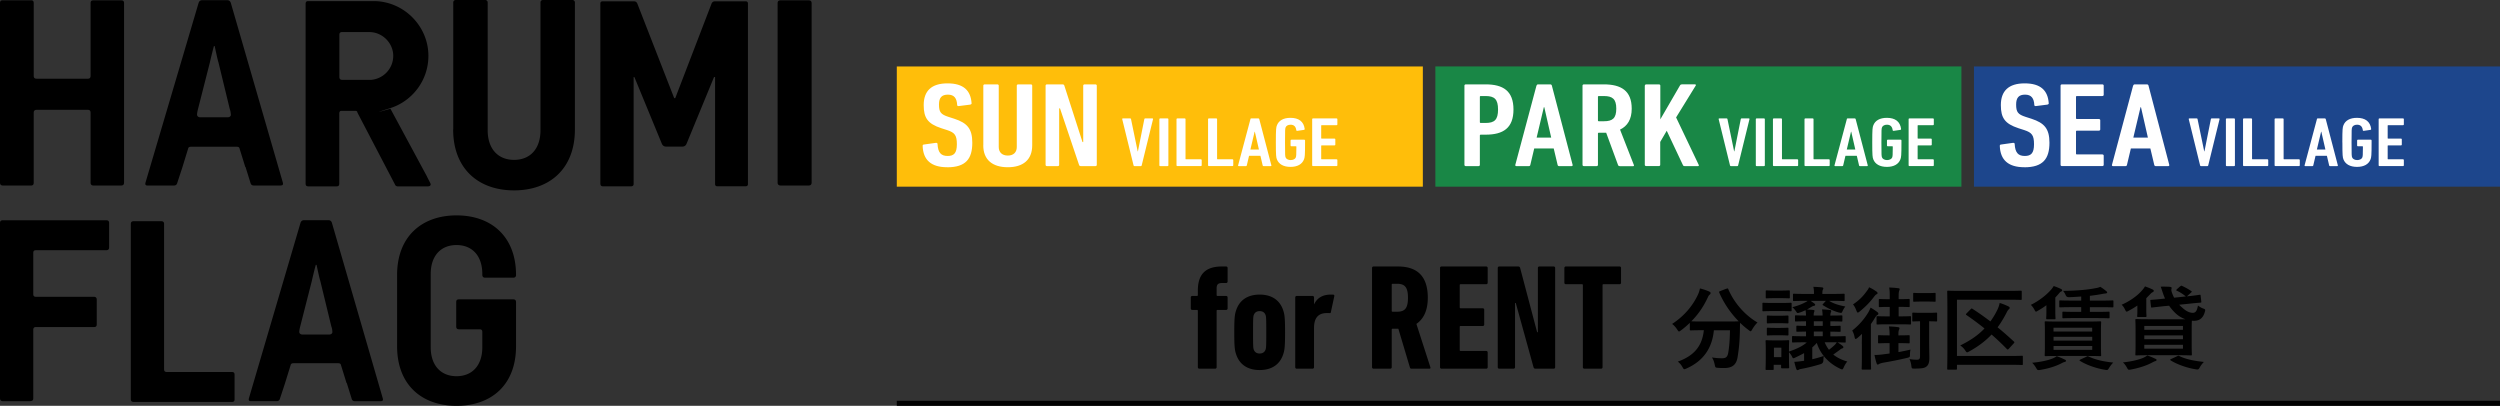
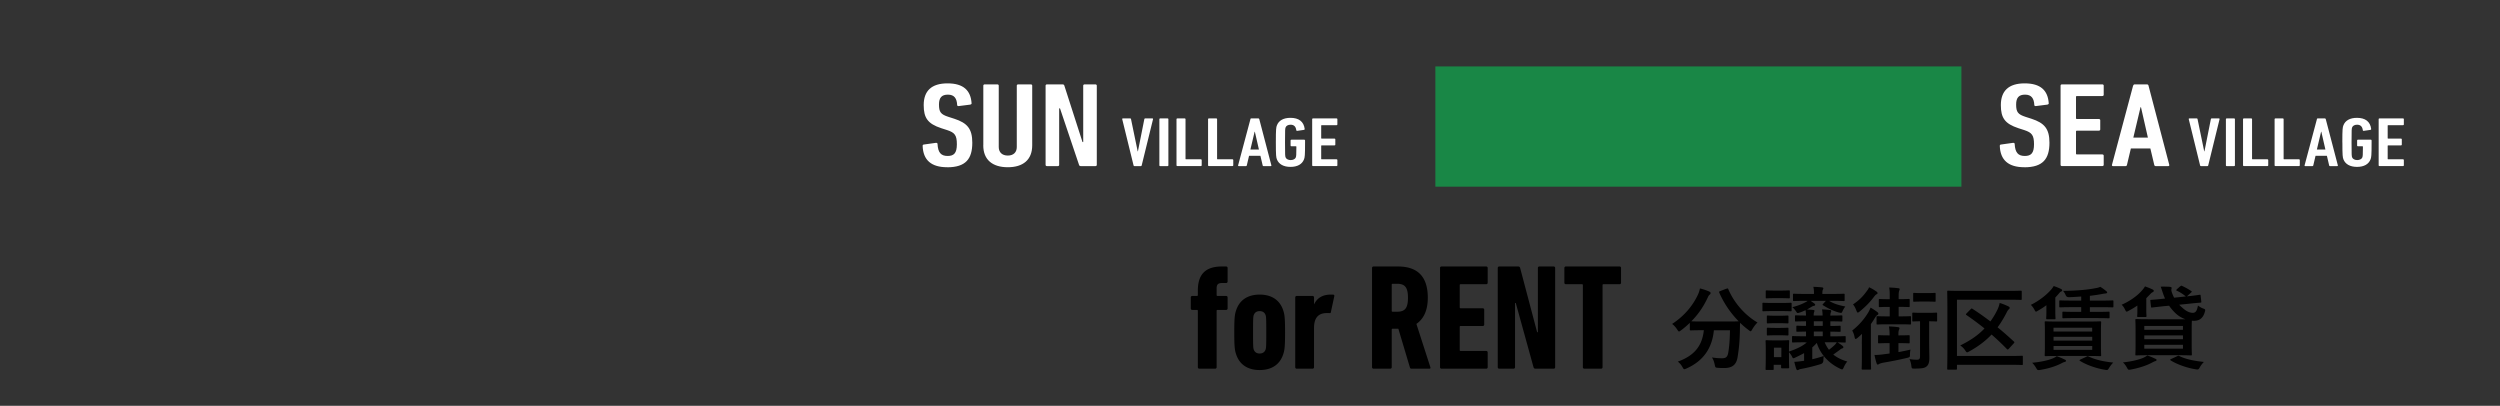
<svg xmlns="http://www.w3.org/2000/svg" id="_レイヤー_2" viewBox="0 0 499 81">
  <rect x="0" y="0" width="499" height="81" fill="#333333" stroke="none" />
  <defs>
    <style>.cls-1,.cls-4{stroke-width:0}.cls-4{fill:#fff}</style>
  </defs>
  <g id="_文字">
-     <path d="M6.19 37.03H.6c-.43 0-.6-.22-.6-.58V.65C0 .22.15.06.6.06h5.59c.38 0 .54.15.54.58v14.49c0 .43.21.58.6.58H17.5c.38 0 .58-.15.58-.58V.65c0-.43.15-.58.6-.58h5.48c.43 0 .6.15.6.58v35.8c0 .38-.17.58-.6.58h-5.48c-.43 0-.6-.22-.6-.58V22.5c0-.43-.21-.58-.58-.58H7.33c-.38 0-.6.17-.6.58v13.95c0 .38-.15.58-.54.58ZM56.02 37.03h-5.33c-.38 0-.6-.15-.71-.58l-.97-3.12h-.05l-1.14-3.66c-.05-.32-.32-.38-.58-.38h-9.09c-.28 0-.54.06-.6.38l-1.18 3.83-.97 2.95c-.11.43-.32.58-.71.58h-5.27c-.38 0-.48-.22-.38-.58L39.64.58c.11-.32.32-.54.71-.54h5.01c.38 0 .6.22.71.54l10.38 35.85c.11.38 0 .58-.38.58l-.03.02Zm-9.95-14.16c0-.26-.06-.75-.21-1.12l-2.26-9.32c-.15-.38-.64-2.75-.75-3.23h-.15c-.15.49-.71 2.8-.8 3.23l-2.36 9.26c-.11.43-.21.91-.21 1.18s.21.54.64.54h5.48c.43 0 .64-.26.64-.54h-.02ZM85.97 36.71c0 .32-.15.49-.6.49h-6.02a.59.59 0 0 1-.54-.43l-7.48-14.32c0-.17-.11-.28-.28-.32h-3.01c-.21.05-.32.22-.32.54v13.95c0 .43-.15.58-.6.58h-5.54c-.43 0-.58-.17-.58-.58V.8c0-.43.15-.58.58-.58h13.18c5.91.11 10.75 5.01 10.75 10.93 0 4.91-3.22 9.04-7.63 10.44-2.94.93-2.92.97.05.11l7.26 13.46c.32.71.75 1.4.75 1.55h.03ZM73.71 6.4h-5.54c-.32.06-.43.22-.43.54v8.4c0 .38.15.6.58.6h5.76c2.47-.22 4.41-2.26 4.41-4.8S76.34 6.4 73.7 6.4h.02ZM90.47 25.84V.48c0-.26.21-.48.48-.48h5.91c.26 0 .48.22.48.48v25.51c0 3.77 2.1 5.92 5.27 5.92s5.27-2.15 5.27-5.92V.48c0-.26.21-.48.48-.48h5.91c.26 0 .48.22.48.48v25.36c0 7.86-5.05 12.16-12.15 12.16s-12.15-4.31-12.15-12.16h.03ZM119.83 36.75V.69c0-.26.15-.43.49-.43h6.13c.38 0 .6.11.75.43l7.37 18.9h.21l7.26-18.9c.15-.32.38-.43.75-.43h6.02c.32 0 .48.17.48.43v36.06c0 .26-.15.43-.48.43h-5.65c-.28 0-.43-.17-.43-.43V15.38h-.21l-5.48 13.3c-.15.37-.43.58-.86.58h-3.22c-.43 0-.71-.22-.86-.58l-5.48-13.3h-.15v21.38c0 .26-.21.43-.48.43h-5.65c-.32 0-.49-.17-.49-.43h-.02ZM161.4 37.03h-5.59c-.38 0-.6-.22-.6-.58V.65c0-.43.21-.58.6-.58h5.59c.38 0 .6.15.6.58v35.8c0 .38-.21.58-.6.58ZM6.05 80.08H.59c-.38 0-.59-.21-.59-.57V44.53c0-.42.21-.57.59-.57h20.6c.38 0 .59.15.59.57v4.84c0 .42-.21.57-.59.57H7.21c-.42 0-.57.15-.57.57v8.16c0 .42.15.57.57.57h11.51c.42 0 .59.21.59.57v4.9c0 .42-.15.57-.59.57H7.21c-.42 0-.57.17-.57.57v13.63c0 .38-.15.57-.59.57v.03ZM46.25 80.23H26.7c-.38 0-.59-.17-.59-.53V44.68c0-.36.21-.53.59-.53h5.46c.38 0 .59.17.59.53v28.98c0 .42.15.59.57.59h12.93c.42 0 .57.15.57.57v4.88c0 .38-.15.53-.57.53ZM76.07 80.08h-5.21c-.38 0-.59-.15-.69-.57l-.95-3.05h-.05l-1.11-3.58c-.05-.32-.32-.38-.57-.38H58.6c-.27 0-.53.06-.59.38l-1.16 3.74-.95 2.88c-.11.42-.32.57-.69.57h-5.15c-.38 0-.47-.21-.38-.57l10.3-35.02c.11-.32.32-.53.69-.53h4.89c.38 0 .59.21.69.53L76.4 79.5c.11.38 0 .57-.38.57h.02Zm-9.73-13.84c0-.26-.06-.74-.21-1.1l-2.21-9.11c-.15-.38-.63-2.69-.74-3.16h-.15c-.15.48-.69 2.73-.78 3.16l-2.31 9.05c-.11.42-.21.89-.21 1.16s.21.53.63.53h5.36c.42 0 .63-.26.63-.53h-.02ZM96.27 54.95v-.26c0-3.68-2.06-5.78-5.15-5.78s-5.15 2.1-5.15 5.78v14.62c0 3.68 2.06 5.78 5.15 5.78s5.15-2.1 5.15-5.78V66.3c0-.42-.15-.57-.57-.57h-4.05c-.42 0-.59-.17-.59-.57v-4.84c0-.42.15-.57.59-.57h10.78c.36 0 .57.15.57.57v8.79C103 76.85 98.06 81 91.13 81s-11.87-4.16-11.87-11.89V54.88c0-7.68 4.94-11.89 11.87-11.89S103 47.2 103 54.88v.06c0 .26-.21.48-.47.48h-5.78c-.26 0-.47-.21-.47-.48h-.02ZM179 80h320v1H179z" class="cls-1" />
    <path d="M286.5 13.26h105v24h-105z" style="fill:#198746;stroke-width:0" />
-     <path d="M292.59 33.16c-.17 0-.29-.1-.29-.24V17.08c0-.14.12-.24.29-.24h3.94c3.48 0 5.56 1.3 5.56 5.02s-2.07 5.02-5.56 5.02h-.98c-.12 0-.17.05-.17.14v5.9c0 .14-.12.24-.29.24h-2.5Zm6.42-11.3c0-2.06-.72-2.69-2.48-2.69h-.98c-.12 0-.17.05-.17.14v5.09c0 .1.06.14.17.14h.98c1.76 0 2.48-.62 2.48-2.69ZM306.69 17.08c.06-.14.14-.24.32-.24h2.42c.17 0 .29.1.32.24l4.15 15.84c.03.14-.06.24-.23.24h-2.45c-.2 0-.29-.1-.32-.24l-.78-3.29h-3.89l-.78 3.29c-.03.14-.11.24-.32.24h-2.45c-.17 0-.26-.1-.23-.24l4.23-15.84Zm2.93 10.39-1.38-6.07h-.09l-1.44 6.07h2.91ZM323.3 33.16c-.17 0-.26-.05-.32-.17l-2.39-6.5h-1.47c-.12 0-.17.05-.17.14v6.29c0 .14-.12.24-.29.24h-2.5c-.17 0-.29-.1-.29-.24V17.08c0-.14.12-.24.29-.24h3.94c3.48 0 5.59 1.27 5.59 4.85 0 2.14-.86 3.48-2.33 4.18l2.76 7.06c.06.12 0 .24-.14.24h-2.68Zm-.69-11.47c0-1.92-.75-2.52-2.48-2.52h-1.01c-.12 0-.17.05-.17.14v4.75c0 .1.06.14.17.14h1.01c1.73 0 2.48-.58 2.48-2.52ZM328.32 17.08c0-.14.12-.24.29-.24h2.5c.17 0 .29.1.29.24v6.74l3.94-6.79c.09-.14.17-.19.37-.19h2.62c.14 0 .23.12.14.24l-3.92 6.36 4.52 9.48c.06.12 0 .24-.14.24h-2.68c-.17 0-.26-.05-.32-.17l-3.25-6.89-1.3 2.23v4.58c0 .14-.12.24-.29.24h-2.5c-.17 0-.29-.1-.29-.24V17.07ZM345.48 33.16c-.1 0-.15-.06-.17-.14l-2.27-9.25c-.02-.08.02-.14.15-.14h1.44c.1 0 .15.04.17.14l1.33 6.43h.05l1.28-6.43c.02-.1.08-.14.18-.14h1.41c.13 0 .17.06.15.14l-2.27 9.25c-.02.08-.07.14-.17.14h-1.29ZM350.46 23.77c0-.08.07-.14.17-.14h1.46c.1 0 .17.06.17.14v9.25c0 .08-.07.14-.17.14h-1.46c-.1 0-.17-.06-.17-.14v-9.25ZM353.88 23.77c0-.08.07-.14.17-.14h1.46c.1 0 .17.06.17.14v7.94c0 .06.03.08.1.08h2.96c.1 0 .17.06.17.14v1.08c0 .08-.07.14-.17.14h-4.69c-.1 0-.17-.06-.17-.14v-9.25ZM360.18 23.77c0-.08.07-.14.17-.14h1.46c.1 0 .17.06.17.14v7.94c0 .06.03.08.1.08h2.96c.1 0 .17.06.17.14v1.08c0 .08-.07.14-.17.14h-4.69c-.1 0-.17-.06-.17-.14v-9.25ZM368.61 23.77c.03-.08.08-.14.18-.14h1.41c.1 0 .17.06.19.14l2.42 9.25c.02.08-.03.14-.13.14h-1.43c-.12 0-.17-.06-.18-.14l-.45-1.92h-2.27l-.45 1.92c-.02.08-.07.14-.18.14h-1.43c-.1 0-.15-.06-.13-.14l2.47-9.25Zm1.71 6.07-.81-3.54h-.05l-.84 3.54h1.7ZM373.7 28.4c0-2.65.05-2.98.22-3.4.37-.94 1.29-1.48 2.7-1.48 1.65 0 2.65.73 2.84 2.23.02.08-.05.15-.13.17l-1.36.2c-.1.01-.17-.03-.19-.11-.08-.74-.47-1.12-1.14-1.12-.49 0-.87.21-.99.53-.1.27-.12.38-.12 3s.02 2.73.12 3c.12.32.54.53 1.01.53s.91-.21 1.02-.53c.08-.24.12-.38.12-2.14 0-.06-.03-.08-.1-.08h-.89c-.1 0-.17-.06-.17-.14v-1.04c0-.08.07-.14.17-.14h2.55c.1 0 .17.06.17.14v.42c0 2.63-.05 2.97-.22 3.39-.37.94-1.29 1.48-2.69 1.48s-2.33-.55-2.7-1.48c-.17-.42-.22-.76-.22-3.4ZM380.96 23.77c0-.08.07-.14.17-.14h4.69c.1 0 .17.06.17.14v1.08c0 .08-.07.14-.17.14h-2.96c-.07 0-.1.03-.1.08v2.51c0 .06.03.08.1.08h2.55c.1 0 .17.06.17.14v1.08c0 .08-.07.14-.17.14h-2.55c-.07 0-.1.03-.1.08v2.61c0 .06.03.08.1.08h2.96c.1 0 .17.06.17.14v1.08c0 .08-.07.14-.17.14h-4.69c-.1 0-.17-.06-.17-.14v-9.25Z" class="cls-4" />
-     <path d="M394 13.26h105v24H394z" style="fill:#1d468c;stroke-width:0" />
    <path d="M404.06 33.38c-3.17 0-4.81-1.42-4.9-4.27 0-.14.06-.24.23-.26l2.42-.34c.2-.02.32.07.32.22.09 1.73.69 2.4 2.02 2.4 1.24 0 1.84-.55 1.84-2.33s-.4-2.33-1.93-2.83l-1.18-.38c-2.71-.89-3.51-2.06-3.51-4.61 0-2.81 1.53-4.34 4.75-4.34s4.64 1.44 4.81 3.98c0 .14-.09.22-.26.26l-2.3.29c-.17.02-.32-.05-.32-.19-.06-1.34-.58-2.09-1.84-2.09s-1.79.62-1.79 1.97c0 1.51.35 1.97 1.9 2.47l1.18.38c2.56.84 3.57 1.99 3.57 4.78 0 3.22-1.3 4.9-5.01 4.9ZM411.29 17.08c0-.14.12-.24.29-.24h8.03c.17 0 .29.1.29.24v1.85c0 .14-.12.24-.29.24h-5.07c-.12 0-.17.05-.17.14v4.3c0 .1.06.14.17.14h4.38c.17 0 .29.1.29.24v1.85c0 .14-.12.24-.29.24h-4.38c-.12 0-.17.05-.17.14v4.46c0 .1.06.14.17.14h5.07c.17 0 .29.1.29.24v1.85c0 .14-.12.24-.29.24h-8.03c-.17 0-.29-.1-.29-.24V17.07ZM425.78 17.08c.06-.14.14-.24.32-.24h2.42c.17 0 .29.1.32.24l4.15 15.84c.03.14-.06.24-.23.24h-2.45c-.2 0-.29-.1-.32-.24l-.78-3.29h-3.89l-.78 3.29c-.03.14-.11.24-.32.24h-2.45c-.17 0-.26-.1-.23-.24l4.23-15.84Zm2.94 10.39-1.38-6.07h-.09l-1.44 6.07h2.91ZM439.31 33.16c-.1 0-.15-.06-.17-.14l-2.27-9.25c-.02-.08.02-.14.15-.14h1.44c.1 0 .15.04.17.14l1.33 6.43h.05l1.28-6.43c.02-.1.08-.14.18-.14h1.41c.13 0 .17.06.15.14l-2.27 9.25c-.02.08-.07.14-.17.14h-1.29ZM444.29 23.77c0-.08.07-.14.17-.14h1.46c.1 0 .17.06.17.14v9.25c0 .08-.07.14-.17.14h-1.46c-.1 0-.17-.06-.17-.14v-9.25ZM447.71 23.77c0-.08.07-.14.17-.14h1.46c.1 0 .17.06.17.14v7.94c0 .06.03.08.1.08h2.96c.1 0 .17.06.17.14v1.08c0 .08-.07.14-.17.14h-4.69c-.1 0-.17-.06-.17-.14v-9.25ZM454.01 23.77c0-.08.07-.14.17-.14h1.46c.1 0 .17.06.17.14v7.94c0 .06.03.08.1.08h2.96c.1 0 .17.06.17.14v1.08c0 .08-.07.14-.17.14h-4.69c-.1 0-.17-.06-.17-.14v-9.25ZM462.44 23.77c.03-.08.08-.14.18-.14h1.41c.1 0 .17.06.19.14l2.42 9.25c.02.08-.03.14-.13.14h-1.43c-.12 0-.17-.06-.18-.14l-.45-1.92h-2.27l-.45 1.92c-.02.08-.07.14-.18.14h-1.43c-.1 0-.15-.06-.13-.14l2.47-9.25Zm1.71 6.07-.81-3.54h-.05l-.84 3.54h1.7ZM467.53 28.4c0-2.65.05-2.98.22-3.4.37-.94 1.29-1.48 2.7-1.48 1.65 0 2.65.73 2.84 2.23.02.08-.05.15-.13.17l-1.36.2c-.1.01-.17-.03-.18-.11-.08-.74-.47-1.12-1.14-1.12-.49 0-.87.21-.99.53-.1.27-.12.38-.12 3s.02 2.73.12 3c.12.32.54.53 1.01.53s.91-.21 1.02-.53c.08-.24.12-.38.12-2.14 0-.06-.03-.08-.1-.08h-.89c-.1 0-.17-.06-.17-.14v-1.04c0-.08.07-.14.17-.14h2.55c.1 0 .17.06.17.14v.42c0 2.63-.05 2.97-.22 3.39-.37.94-1.29 1.48-2.69 1.48s-2.33-.55-2.7-1.48c-.17-.42-.22-.76-.22-3.4ZM474.78 23.77c0-.08.07-.14.17-.14h4.69c.1 0 .17.06.17.14v1.08c0 .08-.07.14-.17.14h-2.96c-.07 0-.1.03-.1.08v2.51c0 .06.03.08.1.08h2.55c.1 0 .17.06.17.14v1.08c0 .08-.07.14-.17.14h-2.55c-.07 0-.1.03-.1.08v2.61c0 .06.03.08.1.08h2.96c.1 0 .17.06.17.14v1.08c0 .08-.07.14-.17.14h-4.69c-.1 0-.17-.06-.17-.14v-9.25Z" class="cls-4" />
-     <path d="M179 13.26h105v24H179z" style="fill:#ffbe0a;stroke-width:0" />
    <path d="M189.06 33.38c-3.17 0-4.81-1.42-4.9-4.27 0-.14.06-.24.23-.26l2.42-.34c.2-.02.32.07.32.22.09 1.73.69 2.4 2.02 2.4 1.24 0 1.84-.55 1.84-2.33s-.4-2.33-1.93-2.83l-1.18-.38c-2.71-.89-3.51-2.06-3.51-4.61 0-2.81 1.53-4.34 4.75-4.34s4.64 1.44 4.81 3.98c0 .14-.09.22-.26.26l-2.3.29c-.17.02-.32-.05-.32-.19-.06-1.34-.58-2.09-1.84-2.09s-1.79.62-1.79 1.97c0 1.51.35 1.97 1.9 2.47l1.18.38c2.56.84 3.57 1.99 3.57 4.78 0 3.22-1.3 4.9-5.01 4.9ZM196.27 29.01V17.08c0-.14.12-.24.29-.24h2.5c.17 0 .29.1.29.24v12.27c0 1.03.66 1.7 1.81 1.7s1.79-.67 1.79-1.7V17.08c0-.14.12-.24.29-.24h2.5c.17 0 .29.1.29.24v11.93c0 2.9-1.84 4.37-4.87 4.37s-4.9-1.46-4.9-4.37ZM208.7 17.08c0-.14.12-.24.29-.24h3.05c.23 0 .35.07.4.24l3.63 11.28h.14V17.08c0-.14.12-.24.29-.24h2.13c.17 0 .29.1.29.24v15.84c0 .14-.12.24-.29.24h-2.85c-.23 0-.35-.07-.4-.24l-3.8-11.28h-.17v11.28c0 .14-.11.24-.29.24h-2.13c-.17 0-.29-.1-.29-.24V17.08ZM226.43 33.16c-.1 0-.15-.06-.17-.14l-2.27-9.25c-.02-.08.02-.14.15-.14h1.44c.1 0 .15.04.17.14l1.33 6.43h.05l1.28-6.43c.02-.1.08-.14.18-.14H230c.13 0 .17.06.15.14l-2.27 9.25c-.02.08-.07.14-.17.14h-1.29ZM231.41 23.77c0-.08.07-.14.17-.14h1.46c.1 0 .17.06.17.14v9.25c0 .08-.07.14-.17.14h-1.46c-.1 0-.17-.06-.17-.14v-9.25ZM234.83 23.77c0-.08.07-.14.17-.14h1.46c.1 0 .17.06.17.14v7.94c0 .06.03.08.1.08h2.96c.1 0 .17.06.17.14v1.08c0 .08-.07.14-.17.14H235c-.1 0-.17-.06-.17-.14v-9.25ZM241.13 23.77c0-.08.07-.14.17-.14h1.46c.1 0 .17.06.17.14v7.94c0 .06.03.08.1.08h2.96c.1 0 .17.06.17.14v1.08c0 .08-.07.14-.17.14h-4.69c-.1 0-.17-.06-.17-.14v-9.25ZM249.57 23.77c.03-.08.08-.14.18-.14h1.41c.1 0 .17.06.19.14l2.42 9.25c.02.08-.03.14-.13.14h-1.43c-.12 0-.17-.06-.18-.14l-.45-1.92h-2.27l-.45 1.92c-.02.08-.07.14-.18.14h-1.43c-.1 0-.15-.06-.13-.14l2.47-9.25Zm1.71 6.07-.81-3.54h-.05l-.84 3.54h1.7ZM254.66 28.4c0-2.65.05-2.98.22-3.4.37-.94 1.29-1.48 2.7-1.48 1.65 0 2.65.73 2.84 2.23.02.08-.05.15-.13.17l-1.36.2c-.1.01-.17-.03-.19-.11-.08-.74-.47-1.12-1.14-1.12-.49 0-.87.21-.99.53-.1.27-.12.38-.12 3s.02 2.73.12 3c.12.32.54.53 1.01.53s.91-.21 1.02-.53c.08-.24.12-.38.12-2.14 0-.06-.03-.08-.1-.08h-.89c-.1 0-.17-.06-.17-.14v-1.04c0-.08.07-.14.17-.14h2.55c.1 0 .17.06.17.14v.42c0 2.63-.05 2.97-.22 3.39-.37.94-1.29 1.48-2.69 1.48s-2.33-.55-2.7-1.48c-.17-.42-.22-.76-.22-3.4ZM261.91 23.77c0-.08.07-.14.17-.14h4.69c.1 0 .17.06.17.14v1.08c0 .08-.07.14-.17.14h-2.96c-.07 0-.1.03-.1.08v2.51c0 .06.03.08.1.08h2.55c.1 0 .17.06.17.14v1.08c0 .08-.07.14-.17.14h-2.55c-.07 0-.1.03-.1.08v2.61c0 .06.03.08.1.08h2.96c.1 0 .17.06.17.14v1.08c0 .08-.07.14-.17.14h-4.69c-.1 0-.17-.06-.17-.14v-9.25Z" class="cls-4" />
    <path d="M344.63 57.64c.23-.11.27-.09.34.09 1.17 2.75 3.38 5.24 5.83 6.64-.32.29-.74.83-1.04 1.35-.16.27-.23.4-.34.4-.09 0-.2-.09-.38-.23-.61-.45-1.19-.94-1.71-1.46-.04.52-.04 1.15-.05 1.78-.05 1.93-.18 3.37-.45 5.04-.23 1.42-.92 2.21-2.68 2.21-.45 0-.79 0-1.22-.04-.56-.04-.54-.04-.67-.63-.13-.61-.31-1.1-.56-1.44.9.13 1.42.16 2.05.16.76 0 1.06-.29 1.21-1.12.18-1.04.31-2.43.34-4.47h-3.21c-.34 3.6-2.14 6.16-5.47 7.63-.2.09-.32.14-.43.14-.14 0-.2-.13-.38-.43a3.38 3.38 0 0 0-.92-1.08c3.28-1.19 4.86-3.1 5.2-6.27h-.22c-1.69 0-2.27.04-2.38.04-.18 0-.2-.02-.2-.2v-1.31c-.56.54-1.13 1.03-1.75 1.49-.2.14-.31.23-.4.23-.13 0-.2-.13-.38-.4-.29-.45-.7-.9-1.01-1.1 2.43-1.57 4.18-3.69 5.2-5.94.16-.36.27-.7.36-1.15.65.16 1.39.41 1.87.63.2.09.25.18.25.31 0 .11-.05.18-.14.27-.18.14-.29.31-.41.58-.9 1.94-2 3.48-3.29 4.77.25.02.88.04 2.27.04h4.84c1.57 0 2.16-.02 2.34-.04a19.049 19.049 0 0 1-3.87-5.71c-.07-.2-.04-.22.16-.31l1.28-.5ZM355.48 60.47c1.37 0 1.82-.04 1.93-.04.18 0 .2.02.2.2v1.28c0 .2-.02.22-.2.22-.11 0-.56-.04-1.93-.04h-1.57c-1.39 0-1.82.04-1.93.04-.18 0-.2-.02-.2-.22v-1.28c0-.18.02-.2.2-.2.11 0 .54.04 1.93.04h1.57Zm-.07-2.47c1.15 0 1.51-.04 1.62-.04.2 0 .22.02.22.2v1.19c0 .18-.02.2-.22.2-.11 0-.47-.04-1.62-.04h-1.13c-1.17 0-1.53.04-1.64.04-.18 0-.2-.02-.2-.2v-1.19c0-.18.02-.2.2-.2.11 0 .47.04 1.64.04h1.13Zm4.93 10.32c-1.73 0-2.34.04-2.45.04-.18 0-.2-.02-.2-.18v-.9c0-.18.02-.2.2-.2.11 0 .72.04 2.45.04h.14v-.94c-1.19.02-1.64.04-1.73.04-.18 0-.2-.02-.2-.2v-.81c0-.18.02-.2.2-.2.09 0 .54.04 1.73.04v-.92c-1.39.02-1.91.04-2 .04-.18 0-.2-.02-.2-.2v-.83c0-.18.02-.2.2-.2.09 0 .61.04 2 .04a9.16 9.16 0 0 0-.09-1.06c-.32.14-.7.31-1.12.45-.22.07-.34.11-.43.11-.14 0-.2-.09-.34-.32-.22-.32-.52-.67-.76-.85 1.21-.29 2.16-.72 2.74-1.04.11-.05.22-.13.32-.22h-.31c-1.71 0-2.3.04-2.41.04-.18 0-.2-.02-.2-.2v-1.06c0-.18.02-.2.2-.2.11 0 .7.04 2.41.04h1.58c0-.63-.02-1.01-.13-1.42.61.02 1.13.05 1.73.11.16.02.27.09.27.18 0 .11-.05.18-.11.32s-.09.38-.09.81h1.84c1.71 0 2.3-.04 2.41-.04.18 0 .2.02.2.2v1.06c0 .18-.02.2-.2.2-.11 0-.7-.04-2.41-.04h-.49c.9.56 1.84.85 3.24 1.13-.13.14-.4.56-.58.97-.16.36-.18.34-.74.22-1.13-.31-2.16-.83-3.1-1.42-.09-.05-.13-.09-.13-.13s.04-.09.13-.18l.54-.59h-3.04l.72.52c.14.11.18.18.18.25 0 .09-.07.2-.2.22-.16.02-.32.07-.56.22-.27.18-.56.34-.88.52.45.02.9.05 1.28.09.14.02.22.07.22.16 0 .11-.04.18-.07.27-.05.13-.09.31-.09.68h1.78c0-.49-.04-.79-.11-1.22.58.02 1.13.05 1.62.13.14.02.22.07.22.18s-.04.16-.07.25c-.05.11-.11.29-.11.67 1.67 0 2.09-.04 2.2-.04.18 0 .2.02.2.2v.83c0 .18-.02.2-.2.2-.11 0-.52-.04-2.2-.04v.92c1.26 0 1.75-.04 1.85-.04.18 0 .2.02.2.2v.81c0 .18-.02.2-.2.2-.11 0-.59-.02-1.85-.04v.94h.43c1.73 0 2.34-.04 2.45-.04.16 0 .18.02.18.2v.9c0 .16-.02.18-.18.18-.09 0-.49-.02-1.46-.04.4.23.74.49 1.04.72.09.07.14.16.14.25 0 .11-.07.2-.2.23-.14.04-.27.09-.54.32l-1.28.92c.74.59 1.66 1.06 2.81 1.39-.25.25-.5.68-.7 1.12-.14.32-.22.45-.34.45-.09 0-.22-.05-.41-.14-2.47-1.17-3.98-3.06-4.65-5.15-.29.34-.59.63-.9.9v2.36c.79-.18 1.57-.4 2.29-.65-.04.27-.07.63-.07.9q-.02.58-.58.74c-1.35.41-2.65.72-3.71.92-.29.05-.47.09-.58.16-.09.05-.2.11-.31.11s-.18-.11-.25-.29c-.14-.43-.25-.86-.38-1.37.52-.02 1.13-.09 1.58-.16l.38-.05v-1.53c-.58.32-1.21.63-1.87.94-.29.13-.36.13-.5-.16-.14-.31-.38-.65-.65-.95v.41c0 2.09.04 2.48.04 2.59 0 .18-.02.2-.2.2h-1.21c-.18 0-.2-.02-.2-.2v-.5h-1.48v.83c0 .18-.02.2-.18.2h-1.22c-.2 0-.22-.02-.22-.2 0-.11.04-.52.04-2.7v-1.15c0-1.13-.04-1.57-.04-1.69 0-.18.02-.2.22-.2.11 0 .49.04 1.64.04h.99c1.15 0 1.53-.04 1.66-.04.18 0 .2.02.2.2 0 .11-.04.54-.04 1.39v.68c1.67-.58 2.65-1.06 3.57-1.82h-.34Zm-5.09-5.3c1.08 0 1.4-.04 1.51-.04.2 0 .22.02.22.2v1.17c0 .18-.02.2-.22.2-.11 0-.43-.04-1.51-.04h-.86c-1.1 0-1.42.04-1.53.04-.18 0-.2-.02-.2-.2v-1.17c0-.18.02-.2.2-.2.11 0 .43.04 1.53.04h.86Zm0 2.43c1.08 0 1.4-.04 1.51-.04.2 0 .22.02.22.2v1.15c0 .18-.02.2-.22.2-.11 0-.43-.04-1.51-.04h-.86c-1.1 0-1.42.04-1.53.04-.18 0-.2-.02-.2-.2v-1.15c0-.18.02-.2.2-.2.11 0 .43.04 1.53.04h.86Zm-1.17 3.95v1.89h1.48V69.4h-1.48Zm9.74-4.36v-.92h-1.78v.92h1.78Zm0 2.07v-.94h-1.78v.94h1.78Zm.39 1.21c.23.56.52 1.06.85 1.49.41-.29.76-.59 1.13-.94.18-.18.31-.34.43-.56h-2.41ZM371.62 68.73c0-.58.02-1.4.04-2.09-.29.27-.58.54-.88.79-.18.14-.31.23-.38.23-.11 0-.18-.13-.23-.4-.09-.49-.27-.94-.47-1.28 1.42-1.13 2.43-2.32 3.22-3.64.16-.27.31-.59.45-.94.45.25.9.56 1.3.85.18.14.25.22.25.36 0 .13-.04.18-.2.27-.16.09-.31.29-.5.59-.22.38-.49.79-.79 1.21v6.68c0 1.44.04 2.12.04 2.21 0 .18-.02.2-.2.2h-1.48c-.18 0-.2-.02-.2-.2 0-.11.04-.77.04-2.21v-2.65Zm2.89-10.57c.16.13.25.22.25.34 0 .11-.05.18-.18.23-.18.07-.34.27-.54.52-.77 1.04-1.64 1.93-2.84 2.92-.18.14-.29.22-.38.22-.11 0-.18-.13-.29-.41-.2-.54-.43-.94-.67-1.22 1.21-.81 1.96-1.57 2.7-2.59.25-.32.42-.58.5-.83.54.23.97.5 1.44.83Zm4.42 10.34v1.78c.77-.14 1.58-.31 2.41-.5-.07.29-.11.61-.11.95 0 .54-.02.56-.56.7-1.69.4-3.12.68-4.7.95-.4.07-.74.18-.86.25-.11.07-.22.14-.34.14-.07 0-.14-.09-.2-.25-.14-.43-.31-1.08-.42-1.67.59 0 1.08-.04 1.62-.11l1.39-.18v-2.07h-.25c-1.33 0-1.75.04-1.85.04-.18 0-.2-.02-.2-.22V67.1c0-.18.02-.2.2-.2.11 0 .52.04 1.85.04h.25v-.14c0-.52-.02-1.04-.13-1.64.67.02 1.19.05 1.8.14.2.02.31.09.31.2 0 .14-.05.22-.11.36-.07.16-.11.41-.11.76v.32h.2c1.33 0 1.75-.04 1.85-.04.18 0 .2.02.2.2v1.21c0 .2-.02.22-.2.22-.11 0-.52-.04-1.85-.04h-.2Zm.04-7.24v1.89h.31c1.42 0 1.85-.04 1.96-.04.18 0 .2.02.2.2v1.28c0 .16-.02.18-.2.18-.11 0-.54-.04-1.96-.04h-2.54c-1.4 0-1.85.04-1.98.04-.18 0-.2-.02-.2-.18v-1.28c0-.18.02-.2.2-.2.13 0 .59.04 2 .04h.43v-1.89h-.18c-1.3 0-1.69.04-1.8.04-.18 0-.2-.02-.2-.2v-1.22c0-.18.02-.2.2-.2.11 0 .5.04 1.8.04h.18v-.58c0-.65 0-1.17-.11-1.75.65.02 1.17.05 1.8.14.18 0 .29.07.29.18 0 .14-.05.23-.11.36-.05.18-.09.45-.09.94v.7h.18c1.31 0 1.71-.04 1.82-.04.18 0 .2.02.2.2v1.22c0 .18-.02.2-.2.2-.11 0-.5-.04-1.82-.04h-.18Zm6.09 6.63c0 1.91.04 2.79.04 3.53 0 .81-.13 1.4-.59 1.75-.4.31-.94.4-2.36.4-.56 0-.58 0-.65-.59-.05-.45-.2-.95-.36-1.31.63.11 1.03.13 1.49.13s.61-.16.61-.72v-6.95c-.94 0-1.24.04-1.33.04-.2 0-.22-.02-.22-.22V62.6c0-.18.02-.2.22-.2.11 0 .43.04 1.53.04h1.48c1.12 0 1.42-.04 1.53-.04.18 0 .2.02.2.2v1.35c0 .2-.02.22-.2.22-.11 0-.41-.04-1.39-.04v3.78Zm-.29-9.39c1.01 0 1.3-.04 1.4-.04.16 0 .18.02.18.2v1.37c0 .18-.02.2-.18.2-.11 0-.4-.04-1.4-.04h-1.3c-1.01 0-1.3.04-1.4.04-.18 0-.2-.02-.2-.2v-1.37c0-.18.02-.2.2-.2.11 0 .4.04 1.4.04h1.3ZM390.61 71.05h10.48c1.75 0 2.36-.04 2.47-.04.18 0 .2.02.2.2v1.44c0 .18-.02.2-.2.2-.11 0-.72-.04-2.47-.04h-10.48v.77c0 .18-.02.2-.22.2h-1.53c-.18 0-.2-.02-.2-.2 0-.11.04-1.33.04-3.78v-7.78c0-2.47-.04-3.67-.04-3.78 0-.2.02-.22.2-.22.11 0 .72.04 2.41.04h9.69c1.67 0 2.25-.04 2.36-.04.2 0 .22.02.22.22v1.42c0 .18-.02.2-.22.2-.11 0-.68-.04-2.36-.04h-10.35v11.22Zm2.75-9.34c.16-.16.18-.18.34-.07 1.19.76 2.38 1.6 3.58 2.52.49-.67.94-1.4 1.35-2.23.25-.5.43-1.03.5-1.46.61.18 1.15.4 1.73.68.18.09.27.16.27.31 0 .13-.09.22-.22.32-.16.16-.29.41-.5.83-.54 1.01-1.08 1.91-1.69 2.72 1.08.88 2.14 1.82 3.22 2.81.09.07.13.13.13.18s-.04.13-.14.23l-.99 1.08c-.07.09-.14.13-.2.13s-.11-.02-.16-.09c-1.01-1.04-2.03-2-3.06-2.9-1.21 1.28-2.63 2.36-4.45 3.37-.22.11-.32.18-.43.18-.13 0-.22-.13-.4-.4-.25-.38-.58-.7-.97-.97 2.02-.99 3.57-2.05 4.84-3.39a60.25 60.25 0 0 0-3.58-2.66c-.09-.05-.13-.11-.13-.14 0-.05.05-.13.14-.22l.81-.83ZM408.46 60.92c-.5.38-1.06.74-1.66 1.08-.22.13-.32.2-.41.2-.13 0-.18-.13-.34-.43-.2-.36-.47-.72-.7-.92 1.49-.72 3.04-1.87 4.07-3.06.13-.14.31-.38.5-.7.63.22 1.01.38 1.44.58.14.07.25.16.25.29 0 .14-.13.2-.29.27-.11.05-.25.22-.49.5-.18.22-.38.43-.59.65v2.83c0 .85.04 1.19.04 1.3 0 .2-.02.22-.2.22h-1.44c-.2 0-.22-.02-.22-.22 0-.11.04-.45.04-1.15v-1.42Zm3.66 10.84c.18.07.25.16.25.27s-.11.18-.27.22c-.2.04-.43.16-.74.32-1.1.56-2.56 1.01-4.11 1.26-.16.04-.29.04-.38.04-.2 0-.25-.09-.43-.38-.25-.43-.54-.83-.83-1.08 1.66-.16 3.08-.45 4.07-.85.27-.11.54-.25.85-.47a16 16 0 0 1 1.58.67Zm4.59-7.58c1.75 0 2.38-.04 2.48-.04.18 0 .2.02.2.2 0 .11-.04.59-.04 1.76v3.03c0 1.15.04 1.66.04 1.76 0 .18-.02.2-.2.2-.11 0-.74-.04-2.48-.04h-5.89c-1.76 0-2.38.04-2.5.04-.18 0-.2-.02-.2-.2 0-.13.04-.61.04-1.76V66.1c0-1.17-.04-1.66-.04-1.76 0-.18.02-.2.2-.2.13 0 .74.04 2.5.04h5.89Zm-6.83 1.99h7.72v-.76h-7.72v.76Zm7.73 1.82v-.76h-7.72v.76h7.72Zm0 1.07h-7.72v.77h7.72v-.77Zm-3.42-5.57c-1.67 0-2.23.04-2.34.04-.18 0-.2-.02-.2-.22v-.9c0-.18.02-.2.2-.2.11 0 .67.04 2.34.04h1.22v-.94h-1.73c-1.73 0-2.34.04-2.45.04-.18 0-.2-.02-.2-.2v-.99c0-.18.02-.2.2-.2.11 0 .72.04 2.45.04h1.73v-.81c-.81.05-1.62.11-2.41.13q-.5.02-.67-.36c-.14-.36-.4-.74-.54-.9 2.7-.02 5.01-.23 6.48-.54.45-.07.67-.14.95-.27.49.31.83.56 1.21.88.11.09.16.14.16.25 0 .09-.09.18-.34.2-.2.02-.43.05-.72.11-.7.14-1.53.25-2.39.36V60h2.07c1.75 0 2.34-.04 2.43-.04.18 0 .2.02.2.2v.99c0 .18-.02.2-.2.2-.09 0-.68-.04-2.43-.04h-2.07v.94h1.39c1.66 0 2.23-.04 2.34-.04.18 0 .2.02.2.2v.9c0 .2-.02.22-.2.22-.11 0-.68-.04-2.34-.04h-4.34Zm2.28 7.69c.22-.11.25-.11.43-.02 1.22.61 2.9 1.01 4.9 1.21-.29.29-.59.67-.86 1.12-.18.29-.25.36-.43.36-.09 0-.22-.02-.41-.05-1.6-.25-3.62-.94-4.92-1.76-.16-.11-.16-.18.09-.29l1.21-.56ZM426.61 60.99c-.52.36-1.08.7-1.71 1.03-.2.11-.32.18-.41.18-.13 0-.2-.13-.34-.43-.2-.41-.41-.7-.67-.95 1.6-.68 3.21-1.82 4.12-2.92.18-.2.38-.45.54-.74.54.2 1.03.38 1.46.59.16.07.29.16.29.29 0 .16-.11.23-.27.31-.13.05-.29.2-.54.47l-.68.7v2.38c0 .77.04 1.06.04 1.17 0 .18-.02.2-.22.2h-1.44c-.18 0-.2-.02-.2-.2 0-.13.04-.31.04-.92V61Zm3.59 10.62c.18.05.25.14.25.25s-.09.18-.25.22c-.2.05-.43.18-.74.34-1.1.58-2.54 1.04-4.09 1.33-.18.04-.32.05-.4.05-.18 0-.25-.09-.41-.38-.23-.43-.52-.83-.83-1.08 1.64-.18 3.04-.5 4.03-.9.27-.13.54-.27.85-.49.68.23 1.08.41 1.58.65Zm5-14.46c.18-.18.23-.14.41-.05.5.23 1.12.56 1.73.97.09.05.13.09.13.14s-.04.11-.13.18l-.83.76c1.46-.14 2.36-.29 2.54-.31.18-.02.18 0 .2.2l.13 1.15c.02.18 0 .2-.2.22-.18.02-.81.05-2.41.23l-1.8.18c.16.18.34.36.54.52.83.79 1.53 1.1 2.21 1.1.52-.02.81-.4.99-1.46.31.23.61.43.95.56.54.2.58.22.41.76-.38 1.35-1.21 1.71-2.07 1.73-.16 0-.34 0-.5-.02-.02.22-.04.74-.04 1.67v3.26c0 1.17.04 1.69.04 1.8 0 .18-.02.2-.2.2-.13 0-.74-.04-2.5-.04h-5.89c-1.75 0-2.36.04-2.49.04-.18 0-.2-.02-.2-.2 0-.13.04-.63.04-1.8v-3.26c0-1.17-.04-1.69-.04-1.8 0-.18.02-.2.2-.2.13 0 .74.04 2.49.04h7.29c-.7-.25-1.39-.65-1.95-1.19-.52-.49-.94-.99-1.3-1.51l-1.01.09-2.38.27c-.18.02-.2 0-.22-.18l-.13-1.15c-.02-.18 0-.18.18-.2.22-.02.79-.04 2.39-.22l.36-.04c-.18-.38-.32-.79-.47-1.22-.13-.4-.25-.79-.4-1.15.67-.02 1.22 0 1.69.02.34.02.5.09.5.22 0 .11-.04.2-.05.29-.04.14.02.41.13.72.11.32.25.63.41.95l2.36-.25s-.07-.04-.11-.07c-.5-.41-1.12-.81-1.69-1.06-.16-.07-.2-.11 0-.31l.65-.58Zm-7.2 7.91v.77h7.72v-.77H428Zm7.72 2.65v-.76H428v.76h7.72Zm0 1.11H428v.77h7.72v-.77Zm-1.15 2.27c.22-.11.25-.11.43-.02 1.24.61 2.9.97 4.9 1.17-.29.29-.59.65-.86 1.15-.14.27-.25.36-.43.36-.09 0-.23-.02-.41-.05-1.6-.25-3.62-.94-4.92-1.76-.16-.11-.16-.18.09-.29l1.21-.56ZM239.39 73.59c-.18 0-.3-.12-.3-.3V62.04c0-.12-.06-.18-.18-.18h-.93c-.18 0-.3-.12-.3-.3v-2.19c0-.18.12-.3.3-.3h.93c.12 0 .18-.06.18-.18v-.9c0-3.12 1.41-4.8 4.8-4.8h.84c.18 0 .3.12.3.3v2.7c0 .18-.12.3-.3.3h-.78c-.84 0-1.11.3-1.11 1.08v1.32c0 .12.06.18.18.18h1.71c.18 0 .3.12.3.3v2.19c0 .18-.12.3-.3.3h-1.71c-.12 0-.18.06-.18.18v11.25c0 .18-.12.3-.3.3h-3.15ZM246.72 70.68c-.27-.78-.36-1.59-.36-4.35s.09-3.57.36-4.35c.66-2.07 2.31-3.18 4.71-3.18s4.05 1.11 4.71 3.18c.27.78.36 1.59.36 4.35s-.09 3.57-.36 4.35c-.66 2.07-2.31 3.18-4.71 3.18s-4.05-1.11-4.71-3.18Zm5.91-.96c.09-.33.12-.63.12-3.39s-.03-3.06-.12-3.39c-.18-.54-.57-.84-1.2-.84s-1.02.3-1.2.84c-.09.33-.12.63-.12 3.39s.03 3.06.12 3.39c.18.54.57.84 1.2.84s1.02-.3 1.2-.84ZM258.83 73.59c-.18 0-.3-.12-.3-.3V59.37c0-.18.12-.3.3-.3h3.15c.18 0 .3.12.3.3v1.35h.03c.57-1.2 1.62-1.92 3.33-1.92h.45c.18.03.27.12.24.3l-.69 3.21c-.03.18-.12.21-.3.18h-.51c-1.62 0-2.55.87-2.55 2.97v7.83c0 .18-.12.3-.3.3h-3.15ZM281.75 73.59c-.18 0-.27-.06-.33-.24l-2.31-7.74h-1.14c-.12 0-.18.06-.18.18v7.5c0 .18-.12.3-.3.3h-3.33c-.18 0-.3-.12-.3-.3v-19.8c0-.18.12-.3.3-.3h4.86c3.63 0 5.97 1.71 5.97 6.24 0 2.58-.87 4.26-2.28 5.22l2.79 8.64c.06.15 0 .3-.15.3h-3.6Zm-.72-14.16c0-2.13-.66-2.79-2.19-2.79h-.87c-.12 0-.18.06-.18.18v5.22c0 .12.06.18.18.18h.87c1.53 0 2.19-.63 2.19-2.79ZM287.43 53.49c0-.18.12-.3.3-.3h8.91c.18 0 .3.12.3.3v2.94c0 .18-.12.3-.3.3h-5.1c-.12 0-.18.06-.18.18v4.44c0 .12.06.18.18.18h4.41c.18 0 .3.12.3.3v2.94c0 .18-.12.3-.3.3h-4.41c-.12 0-.18.06-.18.18v4.62c0 .12.06.18.18.18h5.1c.18 0 .3.12.3.3v2.94c0 .18-.12.3-.3.3h-8.91c-.18 0-.3-.12-.3-.3v-19.8ZM298.95 53.49c0-.18.12-.3.3-.3H303c.24 0 .36.09.42.3l3.39 12.81h.15V53.49c0-.18.12-.3.3-.3h2.85c.18 0 .3.12.3.3v19.8c0 .18-.12.3-.3.3h-3.6c-.24 0-.36-.09-.42-.3l-3.54-12.81h-.15v12.81c0 .18-.12.3-.3.3h-2.85c-.18 0-.3-.12-.3-.3v-19.8ZM316.24 73.59c-.18 0-.3-.12-.3-.3V56.91c0-.12-.06-.18-.18-.18h-3.21c-.18 0-.3-.12-.3-.3v-2.94c0-.18.12-.3.3-.3h10.71c.18 0 .3.12.3.3v2.94c0 .18-.12.3-.3.3h-3.21c-.12 0-.18.06-.18.18v16.38c0 .18-.12.3-.3.3h-3.33Z" class="cls-1" />
  </g>
</svg>